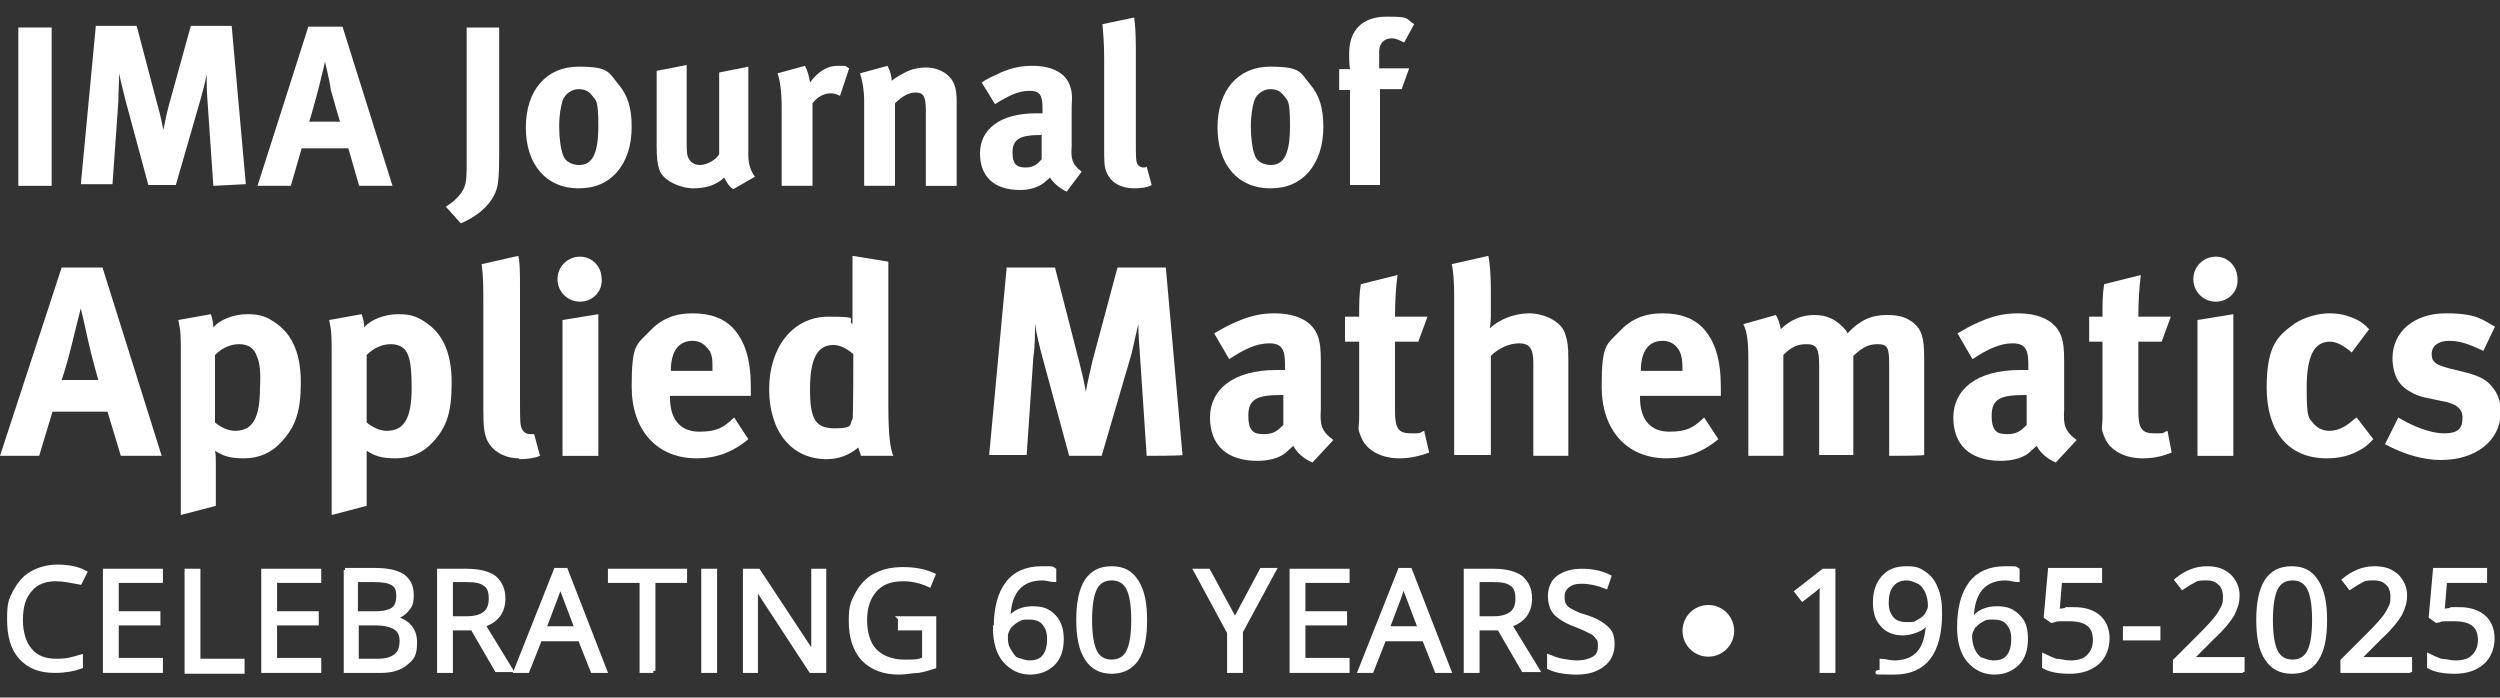
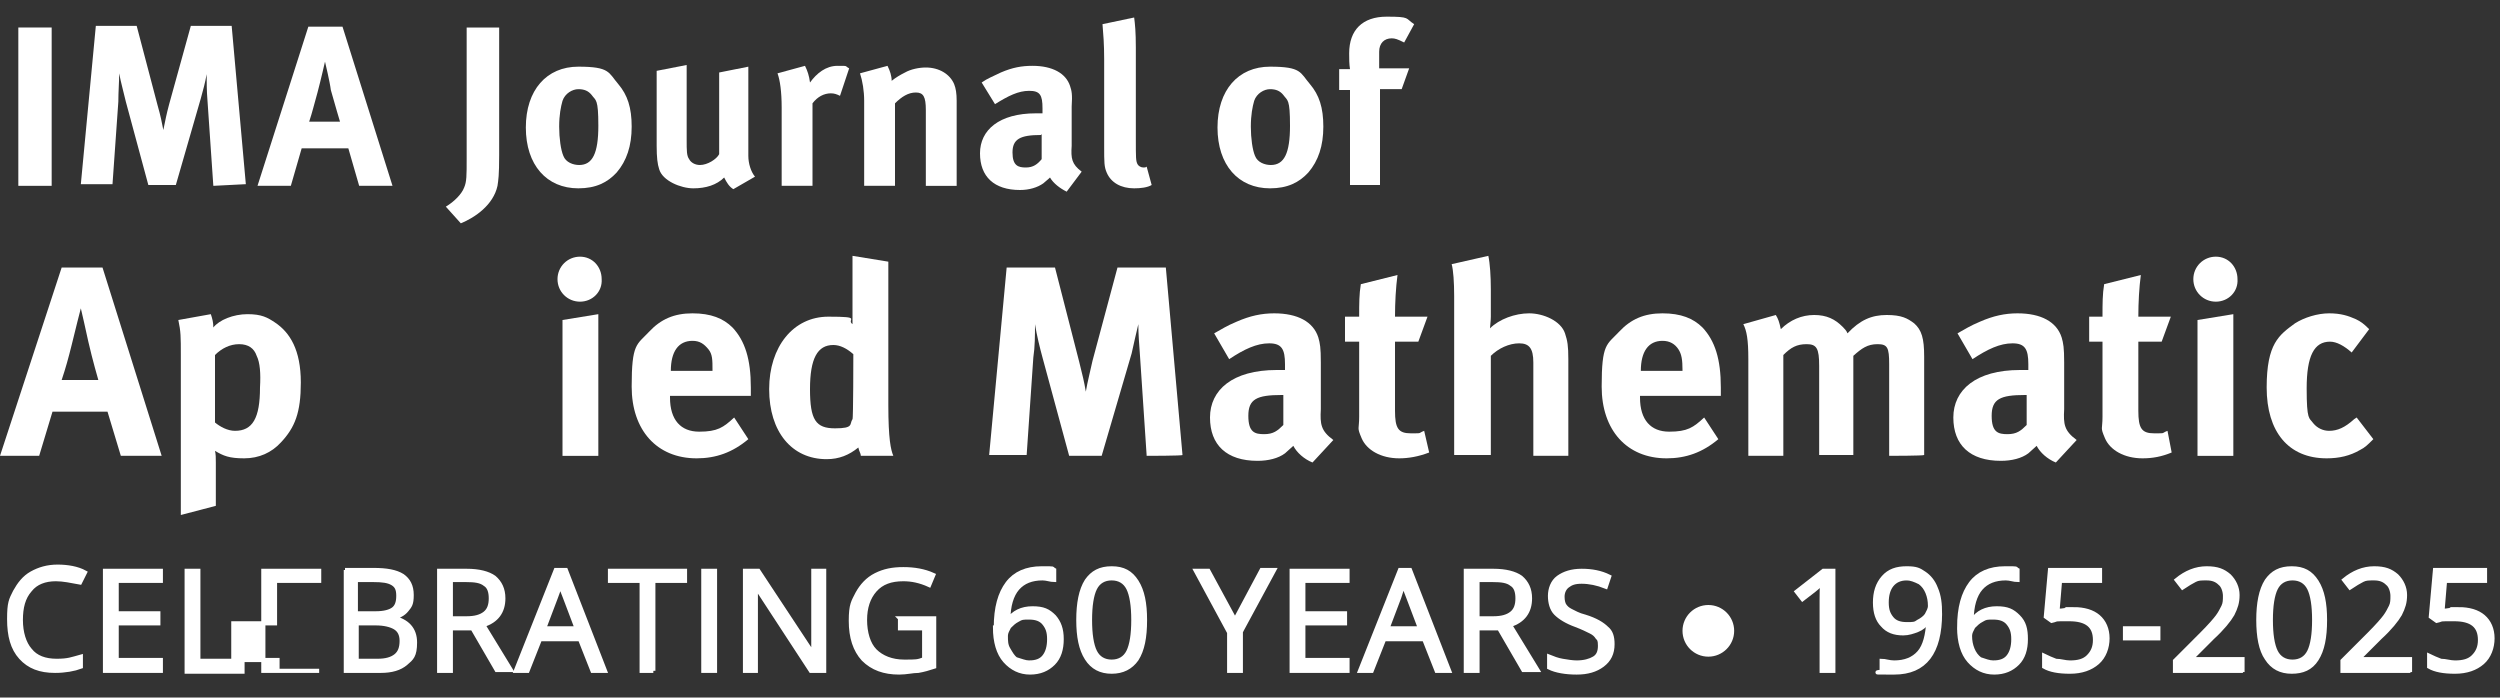
<svg xmlns="http://www.w3.org/2000/svg" id="Layer_1" version="1.1" viewBox="0 0 300 83.7">
  <rect x="0" y="0" width="300" height="83.7" fill="#333333" stroke="none" />
  <defs>
    <style>
      .st0 {
        stroke-width: .5px;
      }

      .st0, .st1, .st2 {
        fill: #fff;
      }

      .st0, .st2 {
        stroke: #fff;
        stroke-miterlimit: 10;
      }
    </style>
  </defs>
  <g>
    <path class="st1" d="M2.2,22.3V3.3h4v19h-4Z" />
    <path class="st1" d="M25.6,22.3l-.7-10.2c-.1-1.2-.1-2.2-.1-3.2-.2,1.1-.4,1.8-.7,2.9l-3,10.4h-3.3l-2.7-10c-.2-.9-.6-2.3-.8-3.4,0,1.1-.1,2.2-.1,3.4l-.7,9.9h-3.8l1.8-19h4.9l2.5,9.5c.4,1.4.5,2,.7,3,.2-1,.4-2,.7-3.1l2.6-9.4h4.9l1.7,19-3.9.2h0Z" />
    <path class="st1" d="M43.1,22.3l-1.3-4.5h-5.6l-1.3,4.5h-4l6.1-19.1h4.1l6,19.1s-4,0-4,0ZM39.7,10.8c-.1-.9-.7-3.4-.7-3.4,0,0-.5,2.2-.9,3.7-.4,1.4-.6,2.3-1,3.5h3.7s-.6-2-1.1-3.8Z" />
  </g>
  <g>
    <path class="st1" d="M59.7,22.3c-.5,2.3-2.7,3.8-4.4,4.5l-1.8-2c1-.6,1.9-1.5,2.2-2.3.3-.7.3-1.4.3-3.5V3.3h3.9v15.3c0,2.5-.1,3-.2,3.7Z" />
    <path class="st1" d="M74,20.7c-1.1,1.2-2.5,1.9-4.6,1.9-3.8,0-6.3-2.8-6.3-7.3s2.5-7.3,6.3-7.3,3.6.7,4.8,2.1c1.1,1.3,1.6,2.8,1.6,5.1s-.6,4.1-1.8,5.5ZM71,11.4c-.4-.5-.9-.7-1.6-.7s-1.6.5-1.9,1.4c-.2.7-.4,1.7-.4,3.1s.2,2.8.5,3.5c.3.8,1.2,1.1,1.9,1.1,1.6,0,2.3-1.4,2.3-4.7s-.3-3-.8-3.7Z" />
    <path class="st1" d="M88,22.7c-.5-.3-.8-.8-1.1-1.4-.9.9-2.2,1.3-3.7,1.3s-3.7-.9-4.1-2.3c-.2-.6-.3-1.4-.3-2.8v-9l3.6-.7v9c0,1.3,0,1.9.3,2.3.2.4.7.7,1.3.7.9,0,2-.7,2.3-1.3v-9.8l3.5-.7v10.7c0,.9.3,1.9.8,2.5l-2.6,1.5Z" />
    <path class="st1" d="M100.8,11.5c-.4-.2-.7-.3-1.1-.3-.8,0-1.6.4-2.2,1.2v9.9h-3.7v-9.4c0-1.9-.2-3.3-.5-4.1l3.3-.9c.3.6.5,1.2.6,2,.8-1.1,1.9-2,3.3-2s.8,0,1.4.3l-1.1,3.3Z" />
    <path class="st1" d="M111.1,22.3v-9.1c0-1.6-.3-2.1-1.2-2.1s-1.7.5-2.5,1.3v9.9h-3.7v-10.2c0-1.2-.2-2.4-.5-3.3l3.3-.9c.3.6.5,1.2.5,1.8.5-.4,1-.7,1.6-1,.7-.4,1.7-.6,2.5-.6,1.6,0,2.9.8,3.4,2,.2.5.3,1.1.3,2v10.2h-3.7Z" />
    <path class="st1" d="M128,23c-.8-.4-1.6-1-2-1.7-.3.3-.6.5-.8.7-.7.5-1.7.8-2.8.8-3.1,0-4.8-1.6-4.8-4.4s2.3-4.8,6.7-4.8h.8v-.6c0-1.6-.3-2.1-1.6-2.1s-2.5.6-4.1,1.6l-1.6-2.6c.7-.5,1.3-.7,2.3-1.2,1.4-.6,2.5-.8,3.8-.8,2.4,0,4,.9,4.5,2.4.2.6.3,1,.2,2.5v4.7c-.1,1.5,0,2.2,1.2,3.1l-1.8,2.4ZM124.9,16.2c-2.5,0-3.4.5-3.4,2.1s.7,1.8,1.6,1.8,1.4-.4,1.9-1v-3c0,0,0,0,0,0h0Z" />
    <path class="st1" d="M136.1,22.6c-1.6,0-2.8-.7-3.3-1.9-.3-.7-.3-1.2-.3-3.1V7.1c0-1.8-.1-3-.2-4.2l3.8-.8c.1.8.2,1.7.2,3.6v10.9c0,2.4,0,2.7.2,3.1.1.2.4.4.7.4s.2,0,.4-.1l.6,2.2c-.5.3-1.3.4-2.1.4Z" />
  </g>
  <g>
    <path class="st1" d="M157,20.7c-1.1,1.2-2.5,1.9-4.6,1.9-3.8,0-6.3-2.8-6.3-7.3s2.5-7.3,6.3-7.3,3.6.7,4.8,2.1c1.1,1.3,1.6,2.8,1.6,5.1s-.6,4.1-1.8,5.5ZM154,11.4c-.4-.5-.9-.7-1.6-.7s-1.6.5-1.9,1.4c-.2.7-.4,1.7-.4,3.1s.2,2.8.5,3.5c.3.8,1.2,1.1,1.9,1.1,1.6,0,2.3-1.4,2.3-4.7s-.3-3-.8-3.7Z" />
    <path class="st1" d="M168.5,5.1c-.8-.4-1.1-.5-1.5-.5-.9,0-1.5.6-1.5,1.6v2h3.6l-.9,2.5h-2.6v11.5h-3.6v-11.4h-1.3v-2.5h1.3c-.1-.6-.1-1.3-.1-1.9,0-2.8,1.6-4.4,4.5-4.4s2.2.2,3.3.9l-1.2,2.2Z" />
  </g>
  <g>
    <path class="st1" d="M14.5,54.7l-1.6-5.3h-6.6l-1.6,5.3H0l7.4-22.6h4.9l7.1,22.6h-4.9ZM10.6,41c-.2-1-.9-4-.9-4,0,0-.7,2.7-1.1,4.4-.4,1.6-.7,2.7-1.2,4.2h4.4s-.7-2.4-1.2-4.6Z" />
    <path class="st1" d="M33.7,53.1c-1.1,1.2-2.6,1.9-4.4,1.9s-2.5-.3-3.5-.9c.1.4.1.9.1,1.4v5.2l-4.2,1.1v-19.2c0-2.2,0-2.8-.3-4.2l3.9-.7c.2.6.3,1,.3,1.6.7-.9,2.4-1.6,4.1-1.6s2.4.4,3.3,1c1.8,1.2,3.1,3.3,3.1,7.2,0,3.6-.7,5.4-2.4,7.2ZM30.8,42.7c-.3-.9-1-1.4-2.1-1.4s-2.1.5-2.9,1.3v8.1c.6.5,1.5,1,2.4,1,2.1,0,3-1.5,3-5.2.1-1.7,0-3-.4-3.8Z" />
-     <path class="st1" d="M51.9,53.1c-1.1,1.2-2.6,1.9-4.4,1.9s-2.5-.3-3.5-.9v6.6l-4.2,1.1v-19.2c0-2.2,0-2.8-.3-4.2l3.9-.7c.2.6.3,1,.3,1.6.7-.9,2.4-1.6,4.1-1.6s2.4.4,3.3,1c1.8,1.2,3.1,3.3,3.1,7.2,0,3.6-.6,5.4-2.3,7.2ZM49,42.7c-.3-.9-1-1.4-2.1-1.4s-2.1.5-2.9,1.3v8.1c.6.5,1.5,1,2.4,1,2.1,0,3-1.5,3-5.2,0-1.7-.1-3-.4-3.8Z" />
-     <path class="st1" d="M62.3,55c-1.8,0-3.3-.9-3.9-2.3-.3-.8-.4-1.4-.4-3.7v-12.3c0-2.2,0-3.5-.2-5l4.4-1c.2.9.2,2,.2,4.3v12.9c0,2.8,0,3.2.3,3.7.2.3.5.5.9.5s.3,0,.5,0l.7,2.6c-.7.3-1.6.4-2.5.4Z" />
    <path class="st1" d="M69.6,36.2c-1.5,0-2.7-1.2-2.7-2.7s1.2-2.7,2.7-2.7,2.6,1.2,2.6,2.7c.1,1.5-1.1,2.7-2.6,2.7ZM67.5,54.7v-16.3l4.3-.7v17h-4.3Z" />
    <path class="st1" d="M80.4,47.7h0c0,2.7,1.3,4.1,3.5,4.1s2.9-.5,4.2-1.7l1.7,2.6c-1.9,1.6-3.9,2.3-6.2,2.3-4.8,0-7.8-3.4-7.8-8.6s.6-5,2.1-6.6c1.4-1.5,3-2.2,5.2-2.2s3.7.6,4.8,1.7c1.5,1.6,2.2,3.8,2.2,7.2v1h-9.7v.2ZM85.5,44.4c0-1.2,0-1.9-.5-2.5s-1-1-1.9-1c-1.7,0-2.6,1.3-2.6,3.6h0c0,0,5,0,5,0v-.2Z" />
    <path class="st1" d="M103.3,54.7c0-.3-.2-.5-.3-1-1.1.9-2.3,1.4-3.8,1.4-4.2,0-6.9-3.3-6.9-8.4s2.9-8.7,7.1-8.7,2.1.3,2.9.9c0-.4,0-1.5,0-2.5v-5.7l4.3.7v17.2c0,4.1.3,5.4.6,6.1,0,0-3.8,0-3.8,0ZM102.4,42.5c-.8-.7-1.6-1.1-2.4-1.1-1.9,0-2.8,1.6-2.8,5.3s.7,4.7,3,4.7,1.7-.5,2.1-1.1c.1,0,.1-7.8.1-7.8Z" />
  </g>
  <g>
    <path class="st1" d="M137.6,54.7l-.8-12c-.1-1.4-.2-2.6-.2-3.8-.3,1.3-.5,2.1-.8,3.5l-3.6,12.3h-3.9l-3.2-11.8c-.3-1.1-.7-2.7-.9-4,0,1.3,0,2.7-.2,4l-.8,11.7h-4.5l2.1-22.5h5.8l2.9,11.3c.4,1.6.6,2.4.8,3.6.2-1.2.5-2.3.8-3.7l3-11.2h5.8l2,22.5c0,.1-4.3.1-4.3.1Z" />
    <path class="st1" d="M157.5,55.5c-1-.4-1.9-1.2-2.3-2-.3.3-.7.6-1,.9-.8.6-2,.9-3.3.9-3.7,0-5.7-1.9-5.7-5.2s2.7-5.7,8-5.7h1v-.7c0-1.8-.4-2.5-1.9-2.5s-3,.7-4.8,1.9l-1.8-3.1c.9-.5,1.5-.9,2.7-1.4,1.6-.7,3-1,4.5-1,2.8,0,4.7,1,5.3,2.9.2.7.3,1.2.3,3v5.6c-.1,1.8,0,2.6,1.5,3.7l-2.5,2.7ZM153.8,47.4c-3,0-4,.5-4,2.5s.8,2.2,1.9,2.2,1.6-.4,2.3-1.1v-3.6c.1,0-.2,0-.2,0Z" />
    <path class="st1" d="M167.9,55c-2.2,0-3.9-1-4.5-2.4s-.3-1-.3-2.6v-9h-1.7v-3h1.7c0-1.6,0-2.7.2-3.9l4.4-1.1c-.2,1.5-.3,3.3-.3,5h3.9l-1.1,3h-2.8v8.3c0,2.1.4,2.7,1.9,2.7s.8,0,1.6-.3l.6,2.6c-1.3.5-2.5.7-3.6.7Z" />
    <path class="st1" d="M184,54.7v-11.2c0-1.7-.5-2.3-1.7-2.3s-2.5.6-3.4,1.5v11.9h-4.4v-19.1c0-1.6-.1-3.1-.3-3.8l4.4-1c.2.9.3,2.5.3,4v3.3c0,.5-.1,1.2-.1,1.4,1.1-1.1,3-1.8,4.7-1.8s3.8.9,4.3,2.4c.3.9.4,1.5.4,3.1v11.6h-4.2Z" />
    <path class="st1" d="M196.8,47.7h0c0,2.7,1.3,4.1,3.5,4.1s2.9-.5,4.2-1.7l1.7,2.6c-1.9,1.6-3.9,2.3-6.2,2.3-4.8,0-7.8-3.4-7.8-8.6s.6-5,2.1-6.6c1.4-1.5,3-2.2,5.2-2.2s3.7.6,4.8,1.7c1.5,1.6,2.2,3.8,2.2,7.2v1h-9.7v.2ZM201.9,44.4c0-1.2-.1-1.9-.5-2.5s-1-1-1.9-1c-1.7,0-2.6,1.3-2.6,3.6h0c0,0,5,0,5,0v-.2h0Z" />
    <path class="st1" d="M226.7,54.7v-11c0-2-.2-2.4-1.4-2.4s-1.9.5-2.9,1.4v11.9h-4.1v-10.7c0-2.1-.3-2.6-1.5-2.6s-1.9.4-2.8,1.3v12.1h-4.2v-11.6c0-2.4-.2-3.4-.6-4.2l3.9-1.1c.3.5.4.8.6,1.7,1.1-1.1,2.5-1.7,4-1.7s2.5.5,3.4,1.4c.2.2.5.5.6.8,1.5-1.6,2.9-2.2,4.7-2.2s2.5.4,3.3,1c.9.8,1.2,1.8,1.2,4v11.8c0,.1-4.2.1-4.2.1Z" />
    <path class="st1" d="M246.7,55.5c-1-.4-1.9-1.2-2.3-2-.3.3-.7.6-1,.9-.8.6-2,.9-3.3.9-3.7,0-5.7-1.9-5.7-5.2s2.7-5.7,8-5.7h1v-.7c0-1.8-.4-2.5-1.9-2.5s-3,.7-4.8,1.9l-1.8-3.1c.9-.5,1.5-.9,2.7-1.4,1.6-.7,3-1,4.5-1,2.8,0,4.7,1,5.3,2.9.2.7.3,1.2.3,3v5.6c-.1,1.8,0,2.6,1.5,3.7l-2.5,2.7ZM243,47.4c-3,0-4,.5-4,2.5s.8,2.2,1.9,2.2,1.6-.4,2.3-1.1v-3.6c.1,0-.2,0-.2,0Z" />
    <path class="st1" d="M257.1,55c-2.2,0-3.9-1-4.5-2.4s-.3-1-.3-2.6v-9h-1.6v-3h1.6c0-1.6,0-2.7.2-3.9l4.4-1.1c-.2,1.5-.3,3.3-.3,5h3.9l-1.1,3h-2.8v8.3c0,2.1.4,2.7,1.9,2.7s.8,0,1.6-.3l.5,2.6c-1.2.5-2.3.7-3.5.7Z" />
    <path class="st1" d="M265.9,36.2c-1.5,0-2.7-1.2-2.7-2.7s1.2-2.7,2.7-2.7,2.6,1.2,2.6,2.7c.1,1.5-1.1,2.7-2.6,2.7ZM263.7,54.7v-16.3l4.3-.7v17h-4.3Z" />
    <path class="st1" d="M283.2,54c-1.2.7-2.5,1-4,1-4.6,0-7.2-3.2-7.2-8.5s1.5-6.3,3.4-7.7c1.1-.7,2.7-1.2,4.1-1.2s2.3.3,3.2.7c.6.3.9.5,1.6,1.2l-2.1,2.8c-.9-.8-1.8-1.3-2.6-1.3-1.9,0-2.8,1.7-2.8,5.6s.3,3.5.8,4.2c.5.6,1.2.9,1.9.9,1,0,1.9-.4,3-1.4l.3-.2,2,2.6c-.7.7-1,1-1.6,1.3Z" />
-     <path class="st1" d="M292.9,55.2c-2,0-4.3-.6-6.7-1.9l1.6-3.2c1.3.8,3.6,1.9,5.5,1.9s2.2-.8,2.2-1.9-.8-1.7-2.6-2l-1.9-.4c-1.1-.2-2.5-1-3-1.7-.6-.7-.9-1.9-.9-3,0-3.2,2.6-5.4,6.4-5.4s4.4.8,5.9,1.6l-1.4,2.9c-1.7-.8-2.8-1.2-4.1-1.2s-2.1.6-2.1,1.6.6,1.3,2.1,1.7l2,.5c2,.5,2.7,1.1,3.3,1.9.6.8.9,1.7.9,2.8,0,3.4-2.9,5.8-7.2,5.8Z" />
  </g>
  <circle class="st2" cx="205" cy="75.7" r="2.6" />
  <g>
    <path class="st0" d="M6.7,69.5c-1.3,0-2.4.4-3.1,1.3-.8.9-1.1,2.1-1.1,3.6s.4,2.8,1.1,3.6c.7.9,1.8,1.3,3.2,1.3s1.8-.2,2.9-.5v1.2c-.8.3-1.9.5-3.1.5-1.8,0-3.1-.5-4.1-1.6s-1.4-2.6-1.4-4.6.2-2.3.7-3.3c.5-.9,1.1-1.7,2-2.2s1.9-.8,3.1-.8,2.4.2,3.3.7l-.6,1.2c-1.1-.2-2-.4-2.9-.4Z" />
    <path class="st0" d="M19.3,80.5h-6.7v-12h6.7v1.2h-5.3v3.9h5v1.2h-5v4.4h5.3v1.3Z" />
    <path class="st0" d="M22.4,80.5v-12h1.4v10.8h5.3v1.3h-6.7Z" />
-     <path class="st0" d="M38.3,80.5h-6.7v-12h6.7v1.2h-5.3v3.9h5v1.2h-5v4.4h5.3v1.3Z" />
+     <path class="st0" d="M38.3,80.5h-6.7v-12h6.7v1.2h-5.3v3.9v1.2h-5v4.4h5.3v1.3Z" />
    <path class="st0" d="M41.4,68.4h3.4c1.6,0,2.7.2,3.5.7.7.5,1.1,1.2,1.1,2.3s-.2,1.3-.6,1.8c-.4.5-1,.8-1.7.9h0c1.8.4,2.7,1.4,2.7,3s-.4,1.9-1.1,2.5c-.7.6-1.7.9-3,.9h-4.2v-12.1h-.1ZM42.8,73.6h2.3c1,0,1.7-.2,2.1-.5.4-.3.6-.8.6-1.6s-.2-1.2-.7-1.5-1.2-.4-2.3-.4h-2.1v4h.1ZM42.8,74.8v4.5h2.5c1,0,1.7-.2,2.2-.6s.7-1,.7-1.8-.3-1.3-.8-1.6-1.3-.5-2.3-.5h-2.3Z" />
    <path class="st0" d="M54.1,75.5v5h-1.4v-12h3.3c1.5,0,2.6.3,3.3.8.7.6,1.1,1.4,1.1,2.5,0,1.6-.8,2.7-2.4,3.2l3.3,5.4h-1.7l-2.9-5h-2.6ZM54.1,74.2h1.9c1,0,1.7-.2,2.2-.6s.7-1,.7-1.8-.2-1.4-.7-1.7c-.5-.4-1.2-.5-2.3-.5h-1.8s0,4.6,0,4.6Z" />
    <path class="st0" d="M71.1,80.5l-1.5-3.8h-4.8l-1.5,3.8h-1.4l4.8-12.1h1.2l4.7,12.1h-1.5ZM69.2,75.4l-1.4-3.7c-.2-.5-.4-1-.6-1.7,0,.5-.3,1.1-.5,1.7l-1.4,3.7h3.9Z" />
    <path class="st0" d="M78.4,80.5h-1.4v-10.8h-3.8v-1.2h9v1.2h-3.8s0,10.8,0,10.8Z" />
    <path class="st0" d="M84.4,80.5v-12h1.4v12h-1.4Z" />
    <path class="st0" d="M98.9,80.5h-1.6l-6.6-10.1h0c0,1.2,0,2.3,0,3.3v6.8h-1.3v-12h1.6l6.6,10h0c0,0,0-.6,0-1.4,0-.8,0-1.4,0-1.7v-6.9h1.3v12Z" />
    <path class="st0" d="M108,74.2h4.1v5.8c-.6.2-1.3.4-1.9.5-.7,0-1.4.2-2.3.2-1.8,0-3.2-.5-4.3-1.6-1-1.1-1.5-2.6-1.5-4.6s.3-2.3.8-3.3c.5-.9,1.2-1.7,2.2-2.2s2-.7,3.3-.7,2.5.2,3.6.7l-.5,1.2c-1.1-.5-2.1-.7-3.1-.7-1.5,0-2.6.4-3.4,1.3s-1.2,2.1-1.2,3.6.4,2.9,1.2,3.7,2,1.3,3.5,1.3,1.6,0,2.4-.3v-3.7h-2.9v-1.2Z" />
  </g>
  <g>
    <path class="st0" d="M119.5,75.3c0-2.4.5-4.1,1.4-5.3.9-1.2,2.3-1.8,4.1-1.8s1.1,0,1.5.2v1.2c-.4,0-.9-.2-1.4-.2-1.3,0-2.3.4-3,1.2-.7.8-1.1,2.1-1.1,3.8h0c.6-.9,1.6-1.4,2.9-1.4s1.9.3,2.6,1c.6.7.9,1.5.9,2.7s-.3,2.2-1,2.9c-.7.7-1.6,1.1-2.8,1.1s-2.2-.5-3-1.4-1.2-2.3-1.2-4ZM123.5,79.5c.8,0,1.4-.2,1.8-.7s.6-1.2.6-2.1-.2-1.4-.6-1.9-1-.7-1.8-.7-.9,0-1.4.3c-.4.2-.7.5-1,.8-.2.4-.4.7-.4,1.1,0,.6,0,1.1.3,1.6s.5.9.9,1.2c.7.2,1.1.4,1.6.4Z" />
    <path class="st0" d="M137.4,74.4c0,2.1-.3,3.6-1,4.7-.7,1-1.7,1.5-3,1.5s-2.3-.5-3-1.6-1-2.6-1-4.6.3-3.6,1-4.7c.7-1,1.6-1.5,3-1.5s2.3.5,3,1.6c.7,1.1,1,2.6,1,4.6ZM130.8,74.4c0,1.7.2,3,.6,3.8s1.1,1.2,2,1.2,1.6-.4,2-1.2c.4-.8.6-2.1.6-3.8s-.2-3-.6-3.8c-.4-.8-1.1-1.2-2-1.2s-1.6.4-2,1.2-.6,2.1-.6,3.8Z" />
  </g>
  <g>
    <path class="st0" d="M148.2,74.4l3.2-6h1.5l-4,7.4v4.7h-1.4v-4.6l-4-7.4h1.5l3.2,5.9Z" />
    <path class="st0" d="M161.7,80.5h-6.7v-12h6.7v1.2h-5.3v3.9h5v1.2h-5v4.4h5.3v1.3Z" />
    <path class="st0" d="M172.4,80.5l-1.5-3.8h-4.8l-1.5,3.8h-1.4l4.8-12.1h1.2l4.7,12.1h-1.5ZM170.4,75.4l-1.4-3.7c-.2-.5-.4-1-.6-1.7-.1.5-.3,1.1-.5,1.7l-1.4,3.7h3.9Z" />
    <path class="st0" d="M177.3,75.5v5h-1.4v-12h3.3c1.5,0,2.6.3,3.3.8.7.6,1.1,1.4,1.1,2.5,0,1.6-.8,2.7-2.4,3.2l3.3,5.4h-1.7l-2.9-5h-2.6ZM177.3,74.2h1.9c1,0,1.7-.2,2.2-.6s.7-1,.7-1.8-.2-1.4-.7-1.7c-.5-.4-1.2-.5-2.3-.5h-1.8v4.6h0Z" />
    <path class="st0" d="M193.5,77.3c0,1.1-.4,1.9-1.2,2.5s-1.8.9-3.1.9-2.5-.2-3.3-.6v-1.3c.5.2,1,.4,1.6.5s1.2.2,1.7.2c.9,0,1.6-.2,2.1-.5s.7-.8.7-1.5-.1-.8-.3-1c-.2-.3-.4-.5-.8-.7-.4-.2-1-.5-1.8-.8-1.1-.4-1.9-.9-2.4-1.4s-.7-1.3-.7-2.1.3-1.7,1-2.2,1.6-.8,2.8-.8,2.3.2,3.3.7l-.4,1.2c-1-.4-2-.6-2.9-.6s-1.3.2-1.7.5-.6.8-.6,1.3.1.8.2,1c.2.3.4.5.8.7.4.2.9.5,1.7.7,1.3.4,2.1.9,2.6,1.4.5.4.7,1,.7,1.9Z" />
  </g>
  <g>
    <path class="st0" d="M219.9,80.5h-1.3v-8.6c0-.7,0-1.4.1-2-.1,0-.2.2-.4.4s-.8.7-2,1.6l-.7-.9,3.2-2.5h1.2v12h-.1Z" />
    <path class="st0" d="M232.8,73.6c0,4.7-1.8,7.1-5.5,7.1s-1.1,0-1.5-.2v-1.2c.4,0,.9.2,1.5.2,1.3,0,2.3-.4,3-1.2.7-.8,1-2.1,1.1-3.7h-.1c-.3.5-.7.8-1.2,1s-1.1.4-1.7.4c-1.1,0-1.9-.3-2.5-1-.6-.6-.9-1.5-.9-2.7s.3-2.2,1-3,1.6-1.1,2.8-1.1,1.5.2,2.1.6,1.1,1,1.4,1.8c.4.9.5,1.9.5,3ZM228.8,69.4c-.8,0-1.4.3-1.8.8-.4.5-.6,1.2-.6,2.1s.2,1.4.6,1.9c.4.5,1,.7,1.8.7s1,0,1.4-.3c.4-.2.8-.5,1-.8.2-.4.4-.7.4-1.1,0-.6-.1-1.1-.3-1.6s-.5-.9-.9-1.2c-.6-.3-1.1-.5-1.6-.5Z" />
    <path class="st0" d="M235.1,75.3c0-2.4.5-4.1,1.4-5.3.9-1.2,2.3-1.8,4.1-1.8s1.1,0,1.5.2v1.2c-.4,0-.9-.2-1.4-.2-1.3,0-2.3.4-3,1.2-.7.8-1.1,2.1-1.1,3.8h.1c.6-.9,1.6-1.4,2.9-1.4s1.9.3,2.6,1,.9,1.5.9,2.7-.3,2.2-1,2.9c-.7.7-1.6,1.1-2.8,1.1s-2.2-.5-3-1.4-1.2-2.3-1.2-4ZM239.2,79.5c.8,0,1.4-.2,1.8-.7.4-.5.6-1.2.6-2.1s-.2-1.4-.6-1.9c-.4-.5-1-.7-1.8-.7s-.9,0-1.4.3c-.4.2-.7.5-1,.8-.2.4-.4.7-.4,1.1,0,.6.1,1.1.3,1.6s.5.9.9,1.2c.6.2,1.1.4,1.6.4Z" />
    <path class="st0" d="M248.8,73.1c1.3,0,2.3.3,3,.9s1.1,1.5,1.1,2.6-.4,2.2-1.2,2.9-1.9,1.1-3.3,1.1-2.4-.2-3.1-.6v-1.3c.4.2.9.4,1.4.6.6,0,1.1.2,1.7.2,1,0,1.7-.2,2.2-.7s.8-1.1.8-2c0-1.7-1-2.5-3.1-2.5s-1.2,0-2.1.2l-.7-.5.5-5.6h6v1.3h-4.8l-.3,3.6c.7,0,1.3-.2,1.9-.2Z" />
    <path class="st0" d="M255,76.6v-1.2h4v1.2h-4Z" />
    <path class="st0" d="M268.9,80.5h-7.9v-1.2l3.2-3.2c1-1,1.6-1.7,1.9-2.1s.5-.8.7-1.2.2-.8.2-1.3-.2-1.2-.6-1.5c-.4-.4-.9-.6-1.6-.6s-1,0-1.4.2c-.4.2-.9.5-1.5.9l-.7-.9c1.1-.9,2.3-1.4,3.6-1.4s2,.3,2.7.9c.6.6,1,1.4,1,2.3s-.2,1.5-.6,2.3c-.4.7-1.2,1.7-2.4,2.8l-2.6,2.6h0c0,0,6.2,0,6.2,0v1.3h-.2Z" />
    <path class="st0" d="M279,74.4c0,2.1-.3,3.6-1,4.7s-1.7,1.5-3,1.5-2.3-.5-3-1.6c-.7-1-1-2.6-1-4.6s.3-3.6,1-4.7c.7-1,1.6-1.5,3-1.5s2.3.5,3,1.6,1,2.6,1,4.6ZM272.5,74.4c0,1.7.2,3,.6,3.8s1.1,1.2,2,1.2,1.6-.4,2-1.2.6-2.1.6-3.8-.2-3-.6-3.8-1.1-1.2-2-1.2-1.6.4-2,1.2-.6,2.1-.6,3.8Z" />
    <path class="st0" d="M289,80.5h-7.9v-1.2l3.2-3.2c1-1,1.6-1.7,1.9-2.1s.5-.8.7-1.2.2-.8.2-1.3-.2-1.2-.6-1.5c-.4-.4-.9-.6-1.6-.6s-1,0-1.4.2c-.4.2-.9.5-1.5.9l-.7-.9c1.1-.9,2.3-1.4,3.6-1.4s2,.3,2.7.9c.6.6,1,1.4,1,2.3s-.2,1.5-.6,2.3c-.4.7-1.2,1.7-2.4,2.8l-2.6,2.6h0c0,0,6.2,0,6.2,0v1.3h-.2Z" />
    <path class="st0" d="M295,73.1c1.3,0,2.3.3,3,.9s1.1,1.5,1.1,2.6-.4,2.2-1.2,2.9-1.9,1.1-3.3,1.1-2.4-.2-3.1-.6v-1.3c.4.2.9.4,1.4.6.6,0,1.1.2,1.7.2,1,0,1.7-.2,2.2-.7s.8-1.1.8-2c0-1.7-1-2.5-3.1-2.5s-1.2,0-2.1.2l-.7-.5.5-5.6h6v1.3h-4.8l-.3,3.6c.6,0,1.2-.2,1.9-.2Z" />
  </g>
</svg>